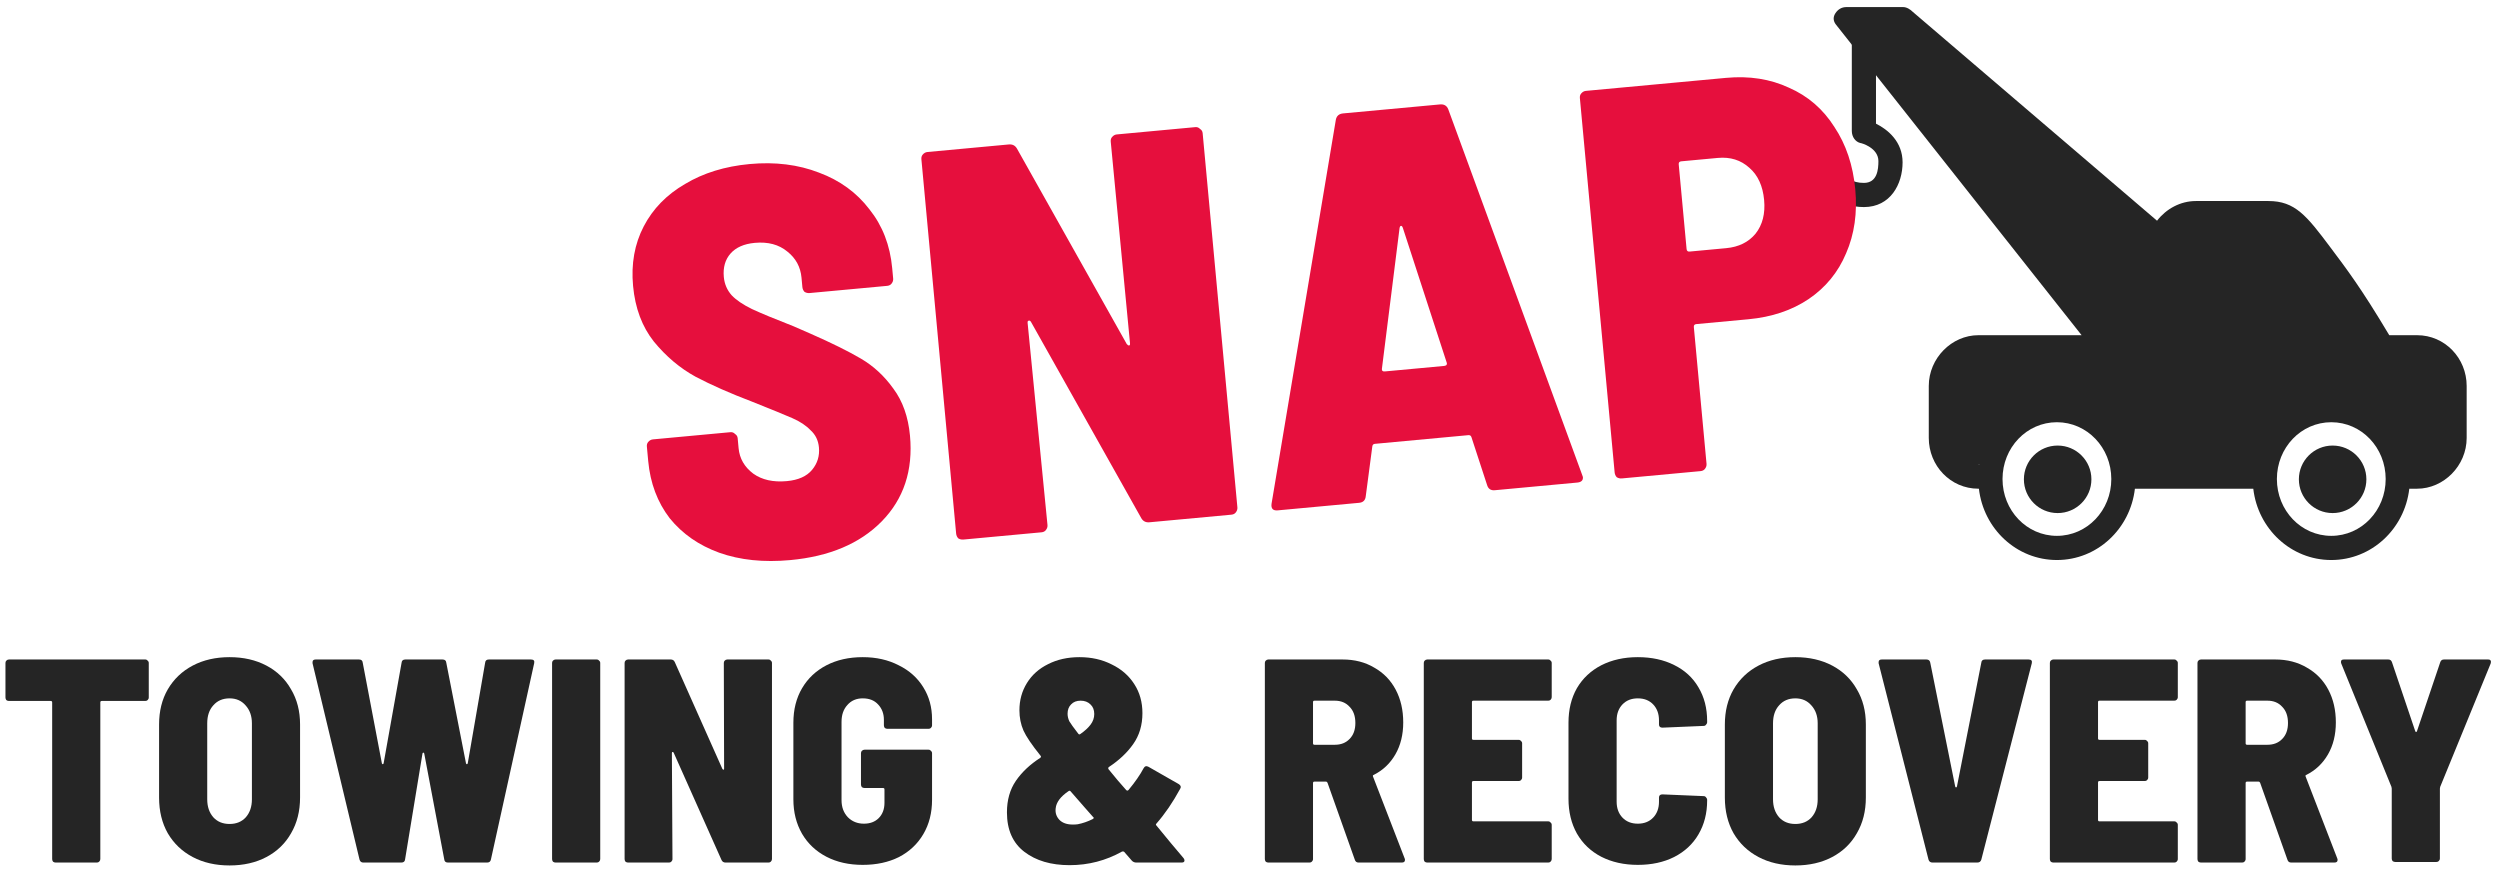
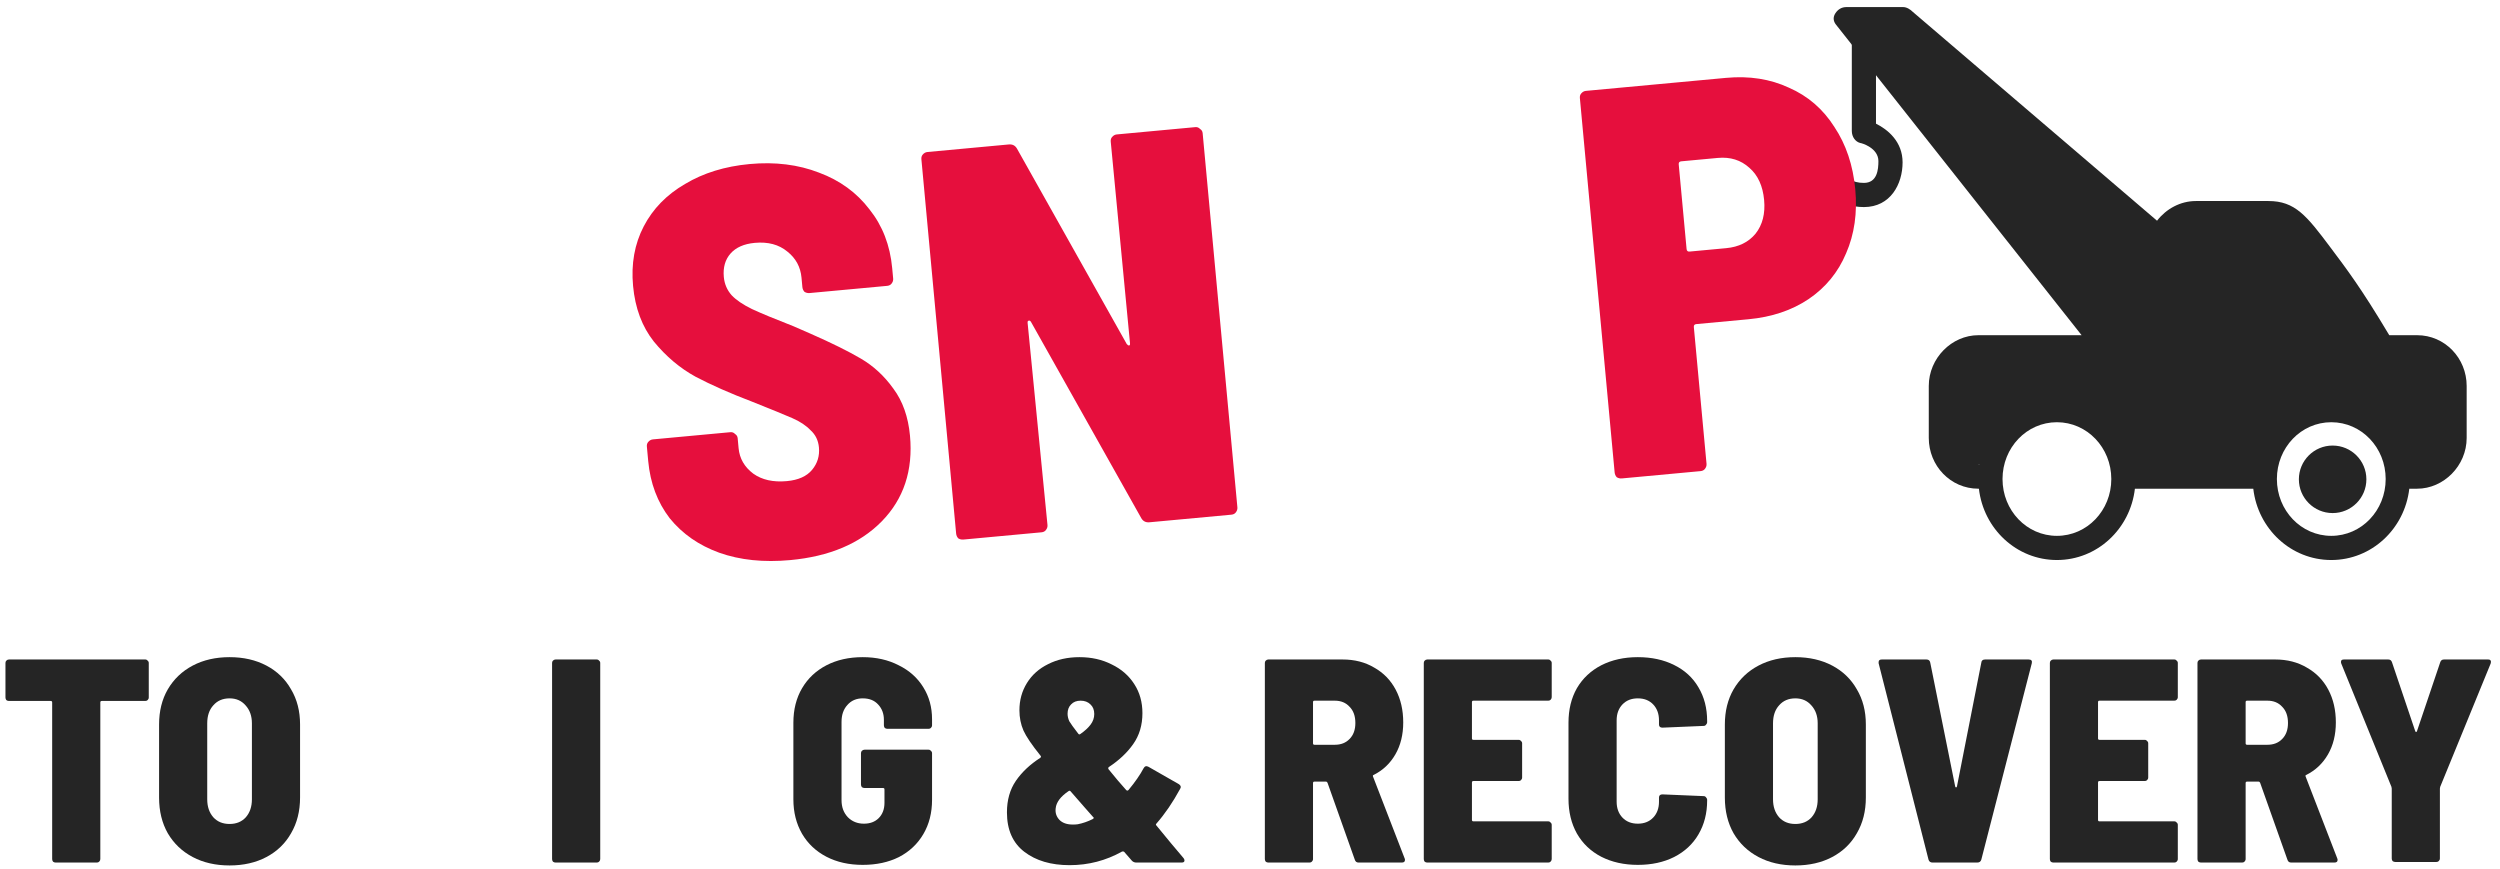
<svg xmlns="http://www.w3.org/2000/svg" width="233" height="81" viewBox="0 0 233 81" fill="none">
  <path d="M223.235 80.336C223.145 80.336 223.064 80.308 222.991 80.254C222.937 80.182 222.91 80.101 222.91 80.011V73.495L222.883 73.333L218.206 61.842C218.188 61.806 218.179 61.752 218.179 61.68C218.179 61.536 218.269 61.464 218.449 61.464H222.586C222.766 61.464 222.883 61.554 222.937 61.734L225.1 68.142C225.118 68.196 225.145 68.223 225.181 68.223C225.217 68.223 225.245 68.196 225.263 68.142L227.426 61.734C227.48 61.554 227.597 61.464 227.777 61.464H231.887C232.013 61.464 232.094 61.5 232.13 61.572C232.166 61.644 232.166 61.734 232.13 61.842L227.426 73.333L227.398 73.495V80.011C227.398 80.101 227.362 80.182 227.29 80.254C227.236 80.308 227.164 80.336 227.074 80.336H223.235Z" fill="#252525" />
  <path d="M213.537 80.39C213.357 80.39 213.24 80.299 213.186 80.119L210.644 72.954C210.608 72.882 210.563 72.846 210.509 72.846H209.428C209.338 72.846 209.293 72.891 209.293 72.981V80.065C209.293 80.155 209.256 80.236 209.184 80.308C209.13 80.363 209.058 80.39 208.968 80.39H205.129C205.039 80.39 204.958 80.363 204.885 80.308C204.831 80.236 204.804 80.155 204.804 80.065V61.788C204.804 61.698 204.831 61.626 204.885 61.572C204.958 61.5 205.039 61.464 205.129 61.464H212.05C213.168 61.464 214.15 61.716 214.997 62.221C215.863 62.707 216.529 63.392 216.998 64.276C217.467 65.159 217.701 66.177 217.701 67.331C217.701 68.466 217.458 69.458 216.971 70.305C216.484 71.152 215.808 71.792 214.943 72.225C214.871 72.243 214.853 72.296 214.889 72.387L217.836 80.011C217.854 80.047 217.863 80.092 217.863 80.146C217.863 80.308 217.764 80.39 217.566 80.39H213.537ZM209.428 65.303C209.338 65.303 209.293 65.348 209.293 65.438V69.277C209.293 69.368 209.338 69.413 209.428 69.413H211.32C211.897 69.413 212.357 69.232 212.699 68.872C213.06 68.511 213.24 68.016 213.24 67.385C213.24 66.736 213.06 66.231 212.699 65.871C212.357 65.492 211.897 65.303 211.32 65.303H209.428Z" fill="#252525" />
  <path d="M202.972 64.978C202.972 65.069 202.936 65.15 202.863 65.222C202.809 65.276 202.737 65.303 202.647 65.303H195.672C195.581 65.303 195.536 65.348 195.536 65.438V68.818C195.536 68.908 195.581 68.953 195.672 68.953H199.889C199.979 68.953 200.052 68.989 200.106 69.061C200.178 69.115 200.214 69.187 200.214 69.277V72.468C200.214 72.558 200.178 72.639 200.106 72.711C200.052 72.765 199.979 72.792 199.889 72.792H195.672C195.581 72.792 195.536 72.837 195.536 72.927V76.415C195.536 76.505 195.581 76.55 195.672 76.55H202.647C202.737 76.55 202.809 76.586 202.863 76.659C202.936 76.713 202.972 76.785 202.972 76.875V80.065C202.972 80.155 202.936 80.236 202.863 80.308C202.809 80.363 202.737 80.39 202.647 80.39H191.373C191.283 80.39 191.201 80.363 191.129 80.308C191.075 80.236 191.048 80.155 191.048 80.065V61.788C191.048 61.698 191.075 61.626 191.129 61.572C191.201 61.5 191.283 61.464 191.373 61.464H202.647C202.737 61.464 202.809 61.5 202.863 61.572C202.936 61.626 202.972 61.698 202.972 61.788V64.978Z" fill="#252525" />
  <path d="M180.116 80.39C179.918 80.39 179.792 80.299 179.738 80.119L175.087 61.815V61.707C175.087 61.545 175.186 61.464 175.385 61.464H179.548C179.747 61.464 179.864 61.563 179.9 61.761L182.225 73.306C182.243 73.36 182.27 73.387 182.306 73.387C182.342 73.387 182.369 73.36 182.387 73.306L184.658 61.761C184.676 61.563 184.794 61.464 185.01 61.464H189.065C189.318 61.464 189.417 61.581 189.363 61.815L184.658 80.119C184.604 80.299 184.478 80.39 184.28 80.39H180.116Z" fill="#252525" />
  <path d="M167.327 80.66C166.029 80.66 164.885 80.399 163.894 79.876C162.902 79.353 162.127 78.614 161.568 77.659C161.028 76.704 160.757 75.595 160.757 74.333V67.52C160.757 66.276 161.028 65.186 161.568 64.249C162.127 63.293 162.902 62.554 163.894 62.032C164.885 61.509 166.029 61.247 167.327 61.247C168.625 61.247 169.77 61.509 170.761 62.032C171.752 62.554 172.518 63.293 173.059 64.249C173.618 65.186 173.897 66.276 173.897 67.52V74.333C173.897 75.595 173.618 76.704 173.059 77.659C172.518 78.614 171.752 79.353 170.761 79.876C169.77 80.399 168.625 80.66 167.327 80.66ZM167.327 76.794C167.958 76.794 168.463 76.586 168.841 76.172C169.22 75.739 169.409 75.18 169.409 74.496V67.412C169.409 66.727 169.211 66.168 168.814 65.736C168.436 65.303 167.94 65.087 167.327 65.087C166.696 65.087 166.192 65.303 165.813 65.736C165.435 66.15 165.245 66.709 165.245 67.412V74.496C165.245 75.18 165.435 75.739 165.813 76.172C166.192 76.586 166.696 76.794 167.327 76.794Z" fill="#252525" />
  <path d="M152.644 80.606C151.365 80.606 150.229 80.354 149.238 79.849C148.264 79.344 147.507 78.623 146.967 77.686C146.444 76.749 146.183 75.667 146.183 74.442V67.358C146.183 66.132 146.444 65.06 146.967 64.14C147.507 63.221 148.264 62.509 149.238 62.004C150.229 61.5 151.365 61.247 152.644 61.247C153.924 61.247 155.051 61.491 156.024 61.977C157.015 62.464 157.772 63.158 158.295 64.059C158.836 64.96 159.106 66.006 159.106 67.196V67.304C159.106 67.394 159.07 67.475 158.998 67.547C158.944 67.619 158.872 67.655 158.782 67.655L154.943 67.817C154.726 67.817 154.618 67.718 154.618 67.52V67.141C154.618 66.529 154.438 66.033 154.077 65.654C153.717 65.276 153.239 65.087 152.644 65.087C152.05 65.087 151.572 65.276 151.211 65.654C150.851 66.033 150.671 66.529 150.671 67.141V74.712C150.671 75.325 150.851 75.82 151.211 76.199C151.572 76.577 152.05 76.767 152.644 76.767C153.239 76.767 153.717 76.577 154.077 76.199C154.438 75.82 154.618 75.325 154.618 74.712V74.333C154.618 74.135 154.726 74.036 154.943 74.036L158.782 74.198C158.872 74.198 158.944 74.234 158.998 74.306C159.07 74.378 159.106 74.46 159.106 74.55V74.604C159.106 75.793 158.836 76.848 158.295 77.767C157.772 78.668 157.015 79.371 156.024 79.876C155.051 80.363 153.924 80.606 152.644 80.606Z" fill="#252525" />
  <path d="M144.62 64.978C144.62 65.069 144.584 65.15 144.512 65.222C144.458 65.276 144.386 65.303 144.296 65.303H137.32C137.23 65.303 137.185 65.348 137.185 65.438V68.818C137.185 68.908 137.23 68.953 137.32 68.953H141.538C141.628 68.953 141.7 68.989 141.754 69.061C141.826 69.115 141.862 69.187 141.862 69.277V72.468C141.862 72.558 141.826 72.639 141.754 72.711C141.7 72.765 141.628 72.792 141.538 72.792H137.32C137.23 72.792 137.185 72.837 137.185 72.927V76.415C137.185 76.505 137.23 76.55 137.32 76.55H144.296C144.386 76.55 144.458 76.586 144.512 76.659C144.584 76.713 144.62 76.785 144.62 76.875V80.065C144.62 80.155 144.584 80.236 144.512 80.308C144.458 80.363 144.386 80.39 144.296 80.39H133.021C132.931 80.39 132.85 80.363 132.778 80.308C132.724 80.236 132.697 80.155 132.697 80.065V61.788C132.697 61.698 132.724 61.626 132.778 61.572C132.85 61.5 132.931 61.464 133.021 61.464H144.296C144.386 61.464 144.458 61.5 144.512 61.572C144.584 61.626 144.62 61.698 144.62 61.788V64.978Z" fill="#252525" />
  <path d="M126.617 80.39C126.437 80.39 126.32 80.299 126.266 80.119L123.724 72.954C123.688 72.882 123.643 72.846 123.589 72.846H122.508C122.418 72.846 122.373 72.891 122.373 72.981V80.065C122.373 80.155 122.337 80.236 122.264 80.308C122.21 80.363 122.138 80.39 122.048 80.39H118.209C118.119 80.39 118.038 80.363 117.966 80.308C117.912 80.236 117.884 80.155 117.884 80.065V61.788C117.884 61.698 117.912 61.626 117.966 61.572C118.038 61.5 118.119 61.464 118.209 61.464H125.13C126.248 61.464 127.23 61.716 128.077 62.221C128.943 62.707 129.61 63.392 130.078 64.276C130.547 65.159 130.781 66.177 130.781 67.331C130.781 68.466 130.538 69.458 130.051 70.305C129.564 71.152 128.889 71.792 128.023 72.225C127.951 72.243 127.933 72.296 127.969 72.387L130.916 80.011C130.934 80.047 130.943 80.092 130.943 80.146C130.943 80.308 130.844 80.39 130.646 80.39H126.617ZM122.508 65.303C122.418 65.303 122.373 65.348 122.373 65.438V69.277C122.373 69.368 122.418 69.413 122.508 69.413H124.4C124.977 69.413 125.437 69.232 125.779 68.872C126.14 68.511 126.32 68.016 126.32 67.385C126.32 66.736 126.14 66.231 125.779 65.871C125.437 65.492 124.977 65.303 124.4 65.303H122.508Z" fill="#252525" />
  <path d="M110.313 79.984C110.367 80.056 110.394 80.128 110.394 80.2C110.394 80.327 110.304 80.39 110.124 80.39H105.906C105.744 80.39 105.608 80.336 105.5 80.227L104.77 79.389C104.734 79.353 104.671 79.344 104.581 79.362C103.067 80.209 101.436 80.633 99.687 80.633C97.957 80.633 96.551 80.218 95.469 79.389C94.388 78.56 93.847 77.335 93.847 75.712C93.847 74.559 94.127 73.576 94.685 72.765C95.244 71.954 96.001 71.242 96.957 70.629C97.029 70.557 97.038 70.494 96.984 70.44C96.172 69.431 95.641 68.647 95.388 68.088C95.136 67.511 95.01 66.88 95.01 66.195C95.01 65.258 95.244 64.411 95.713 63.654C96.181 62.897 96.839 62.311 97.686 61.896C98.534 61.464 99.507 61.247 100.607 61.247C101.724 61.247 102.724 61.473 103.608 61.923C104.509 62.356 105.212 62.969 105.717 63.762C106.221 64.537 106.474 65.438 106.474 66.466C106.474 67.583 106.185 68.547 105.608 69.359C105.05 70.152 104.293 70.864 103.337 71.494C103.283 71.549 103.274 71.612 103.31 71.684C103.905 72.423 104.455 73.072 104.959 73.63C105.032 73.703 105.104 73.703 105.176 73.63C105.789 72.891 106.257 72.215 106.582 71.603C106.69 71.404 106.843 71.359 107.041 71.467L109.88 73.09C110.06 73.216 110.097 73.36 109.988 73.522C109.303 74.784 108.564 75.865 107.771 76.767C107.717 76.821 107.717 76.875 107.771 76.929L109.15 78.605L110.313 79.984ZM100.715 65.303C100.336 65.303 100.039 65.42 99.822 65.654C99.606 65.871 99.498 66.159 99.498 66.52C99.498 66.754 99.552 66.988 99.66 67.223C99.786 67.439 100.066 67.826 100.498 68.385C100.552 68.457 100.616 68.466 100.688 68.412C101.102 68.124 101.418 67.835 101.634 67.547C101.868 67.241 101.985 66.907 101.985 66.547C101.985 66.168 101.868 65.871 101.634 65.654C101.4 65.42 101.093 65.303 100.715 65.303ZM100.444 76.821C100.913 76.731 101.382 76.568 101.85 76.334C101.958 76.262 101.967 76.199 101.877 76.145L101.066 75.226L99.768 73.739C99.714 73.684 99.651 73.684 99.579 73.739C98.84 74.243 98.444 74.775 98.389 75.334C98.335 75.748 98.453 76.109 98.741 76.415C99.029 76.704 99.444 76.848 99.985 76.848C100.183 76.848 100.336 76.839 100.444 76.821Z" fill="#252525" />
  <path d="M80.405 80.606C79.125 80.606 77.999 80.354 77.025 79.849C76.052 79.344 75.295 78.632 74.754 77.713C74.213 76.776 73.943 75.703 73.943 74.496V67.358C73.943 66.132 74.213 65.06 74.754 64.14C75.295 63.221 76.052 62.509 77.025 62.004C77.999 61.5 79.125 61.247 80.405 61.247C81.666 61.247 82.784 61.5 83.757 62.004C84.749 62.491 85.515 63.176 86.055 64.059C86.596 64.924 86.867 65.916 86.867 67.033V67.601C86.867 67.691 86.831 67.772 86.758 67.844C86.704 67.898 86.632 67.926 86.542 67.926H82.703C82.613 67.926 82.532 67.898 82.46 67.844C82.406 67.772 82.379 67.691 82.379 67.601V67.087C82.379 66.511 82.198 66.033 81.838 65.654C81.495 65.276 81.018 65.087 80.405 65.087C79.81 65.087 79.332 65.294 78.972 65.709C78.611 66.105 78.431 66.628 78.431 67.277V74.577C78.431 75.226 78.629 75.757 79.026 76.172C79.422 76.568 79.918 76.767 80.513 76.767C81.09 76.767 81.549 76.595 81.892 76.253C82.252 75.892 82.433 75.415 82.433 74.82V73.576C82.433 73.486 82.388 73.441 82.297 73.441H80.567C80.477 73.441 80.396 73.414 80.324 73.36C80.27 73.288 80.243 73.207 80.243 73.117V70.197C80.243 70.107 80.27 70.034 80.324 69.98C80.396 69.908 80.477 69.872 80.567 69.872H86.542C86.632 69.872 86.704 69.908 86.758 69.98C86.831 70.034 86.867 70.107 86.867 70.197V74.55C86.867 75.757 86.596 76.821 86.055 77.74C85.515 78.659 84.758 79.371 83.784 79.876C82.811 80.363 81.684 80.606 80.405 80.606Z" fill="#252525" />
-   <path d="M67.46 61.788C67.46 61.698 67.487 61.626 67.541 61.572C67.613 61.5 67.694 61.464 67.784 61.464H71.623C71.713 61.464 71.785 61.5 71.84 61.572C71.912 61.626 71.948 61.698 71.948 61.788V80.065C71.948 80.155 71.912 80.236 71.84 80.308C71.785 80.363 71.713 80.39 71.623 80.39H67.622C67.442 80.39 67.315 80.308 67.243 80.146L62.782 70.143C62.746 70.088 62.71 70.07 62.674 70.088C62.638 70.088 62.62 70.125 62.62 70.197L62.674 80.065C62.674 80.155 62.638 80.236 62.566 80.308C62.512 80.363 62.44 80.39 62.349 80.39H58.537C58.447 80.39 58.366 80.363 58.294 80.308C58.24 80.236 58.213 80.155 58.213 80.065V61.788C58.213 61.698 58.24 61.626 58.294 61.572C58.366 61.5 58.447 61.464 58.537 61.464H62.512C62.692 61.464 62.818 61.545 62.89 61.707L67.324 71.657C67.36 71.711 67.396 71.738 67.433 71.738C67.469 71.738 67.487 71.702 67.487 71.63L67.46 61.788Z" fill="#252525" />
  <path d="M51.778 80.39C51.688 80.39 51.607 80.363 51.535 80.308C51.481 80.236 51.454 80.155 51.454 80.065V61.788C51.454 61.698 51.481 61.626 51.535 61.572C51.607 61.5 51.688 61.464 51.778 61.464H55.617C55.707 61.464 55.779 61.5 55.834 61.572C55.906 61.626 55.942 61.698 55.942 61.788V80.065C55.942 80.155 55.906 80.236 55.834 80.308C55.779 80.363 55.707 80.39 55.617 80.39H51.778Z" fill="#252525" />
-   <path d="M33.86 80.39C33.68 80.39 33.563 80.299 33.509 80.119L29.129 61.815V61.707C29.129 61.545 29.228 61.464 29.426 61.464H33.455C33.671 61.464 33.788 61.563 33.806 61.761L35.591 71.143C35.609 71.197 35.636 71.224 35.672 71.224C35.708 71.224 35.735 71.197 35.753 71.143L37.429 61.761C37.447 61.563 37.564 61.464 37.781 61.464H41.241C41.458 61.464 41.575 61.563 41.593 61.761L43.431 71.143C43.449 71.197 43.476 71.224 43.513 71.224C43.548 71.224 43.576 71.197 43.594 71.143L45.216 61.761C45.234 61.563 45.351 61.464 45.567 61.464H49.488C49.74 61.464 49.839 61.581 49.785 61.815L45.757 80.092C45.721 80.29 45.603 80.39 45.405 80.39H41.755C41.539 80.39 41.422 80.29 41.404 80.092L39.538 70.224C39.52 70.17 39.493 70.143 39.457 70.143C39.421 70.143 39.394 70.17 39.376 70.224L37.754 80.092C37.736 80.29 37.618 80.39 37.402 80.39H33.86Z" fill="#252525" />
  <path d="M21.396 80.66C20.098 80.66 18.953 80.399 17.962 79.876C16.971 79.353 16.196 78.614 15.637 77.659C15.096 76.704 14.826 75.595 14.826 74.333V67.52C14.826 66.276 15.096 65.186 15.637 64.249C16.196 63.293 16.971 62.554 17.962 62.032C18.953 61.509 20.098 61.247 21.396 61.247C22.694 61.247 23.838 61.509 24.829 62.032C25.821 62.554 26.587 63.293 27.128 64.249C27.686 65.186 27.966 66.276 27.966 67.52V74.333C27.966 75.595 27.686 76.704 27.128 77.659C26.587 78.614 25.821 79.353 24.829 79.876C23.838 80.399 22.694 80.66 21.396 80.66ZM21.396 76.794C22.027 76.794 22.531 76.586 22.91 76.172C23.288 75.739 23.478 75.18 23.478 74.496V67.412C23.478 66.727 23.279 66.168 22.883 65.736C22.504 65.303 22.009 65.087 21.396 65.087C20.765 65.087 20.26 65.303 19.882 65.736C19.503 66.15 19.314 66.709 19.314 67.412V74.496C19.314 75.18 19.503 75.739 19.882 76.172C20.26 76.586 20.765 76.794 21.396 76.794Z" fill="#252525" />
  <path d="M13.541 61.464C13.631 61.464 13.703 61.5 13.757 61.572C13.829 61.626 13.865 61.698 13.865 61.788V65.006C13.865 65.096 13.829 65.177 13.757 65.249C13.703 65.303 13.631 65.33 13.541 65.33H9.485C9.395 65.33 9.35 65.375 9.35 65.465V80.065C9.35 80.155 9.314 80.236 9.242 80.308C9.188 80.363 9.116 80.39 9.025 80.39H5.186C5.096 80.39 5.015 80.363 4.943 80.308C4.889 80.236 4.862 80.155 4.862 80.065V65.465C4.862 65.375 4.817 65.33 4.727 65.33H0.833C0.743 65.33 0.662 65.303 0.59 65.249C0.536 65.177 0.509 65.096 0.509 65.006V61.788C0.509 61.698 0.536 61.626 0.59 61.572C0.662 61.5 0.743 61.464 0.833 61.464H13.541Z" fill="#252525" />
  <path fill-rule="evenodd" clip-rule="evenodd" d="M177.376 0.66C177.714 0.66 178.052 0.886 178.277 1.111L201.036 20.571C201.894 19.458 203.219 18.736 204.658 18.736H211.418C213.896 18.736 214.973 20.095 217.164 23.016C218.706 25.073 220.031 26.801 222.68 31.241H225.275C227.865 31.241 229.893 33.381 229.893 35.971V40.816C229.893 43.407 227.753 45.547 225.275 45.547H224.546C224.115 49.291 221.035 52.194 217.276 52.194C213.517 52.194 210.437 49.291 210.006 45.547H198.973C198.542 49.29 195.463 52.194 191.704 52.194C187.945 52.194 184.865 49.291 184.434 45.547H184.38C181.79 45.547 179.762 43.407 179.762 40.816V35.971C179.762 33.381 181.902 31.241 184.38 31.241H194.006L171.067 2.238C170.842 1.9 170.842 1.561 171.067 1.223C171.292 0.885 171.631 0.66 172.081 0.66H177.376ZM191.704 39.351C188.888 39.351 186.635 41.717 186.635 44.646C186.635 47.575 188.888 49.941 191.704 49.941C194.52 49.941 196.774 47.575 196.774 44.646C196.773 41.718 194.52 39.352 191.704 39.351ZM217.276 39.351C214.459 39.351 212.206 41.717 212.206 44.646C212.206 47.575 214.459 49.941 217.276 49.941C220.092 49.941 222.345 47.575 222.345 44.646C222.345 41.717 220.092 39.351 217.276 39.351ZM184.5 43.294C184.507 43.255 184.341 43.294 184.38 43.294H184.5Z" fill="#252525" />
  <path d="M173.716 19.299C171.35 19.299 169.773 17.834 169.773 15.581C169.773 14.905 170.224 14.455 170.899 14.455C171.575 14.455 172.026 14.905 172.026 15.581C172.026 16.595 172.589 17.046 173.716 17.046C174.955 17.046 175.068 15.807 175.068 15.018C175.068 13.779 173.491 13.328 173.378 13.328C172.927 13.216 172.589 12.765 172.589 12.202V1.95C172.589 1.274 173.04 0.824 173.716 0.824C174.392 0.824 174.842 1.274 174.842 1.95V11.526C175.969 12.089 177.321 13.216 177.321 15.131C177.321 17.159 176.194 19.299 173.716 19.299Z" fill="#252525" />
-   <circle cx="191.773" cy="44.672" r="3.146" fill="#252525" />
  <ellipse cx="217.401" cy="44.672" rx="3.146" ry="3.146" fill="#252525" />
  <path d="M160.862 7.258C163.029 7.056 164.983 7.361 166.723 8.171C168.495 8.943 169.91 10.165 170.967 11.836C172.055 13.47 172.703 15.405 172.911 17.641C173.115 19.842 172.831 21.829 172.059 23.601C171.321 25.369 170.152 26.796 168.553 27.881C166.985 28.929 165.117 29.554 162.95 29.755L158.1 30.205C157.928 30.221 157.85 30.315 157.866 30.487L159.049 43.232C159.065 43.404 159.011 43.565 158.886 43.715C158.792 43.828 158.659 43.893 158.487 43.909L151.16 44.589C150.988 44.605 150.829 44.568 150.681 44.477C150.566 44.349 150.5 44.199 150.484 44.027L147.245 9.146C147.229 8.974 147.268 8.832 147.362 8.719C147.487 8.569 147.635 8.485 147.807 8.47L160.862 7.258ZM160.878 23.129C162.047 23.021 162.96 22.572 163.615 21.782C164.267 20.959 164.534 19.91 164.416 18.637C164.295 17.33 163.838 16.332 163.045 15.642C162.249 14.918 161.267 14.61 160.097 14.719L156.692 15.035C156.52 15.051 156.442 15.145 156.457 15.317L157.19 23.212C157.206 23.384 157.3 23.462 157.472 23.446L160.878 23.129Z" fill="#E60F3D" />
-   <path d="M139.314 45.689C138.935 45.724 138.694 45.555 138.59 45.183L137.137 40.739C137.09 40.604 136.997 40.543 136.86 40.556L128.139 41.366C128.002 41.378 127.922 41.455 127.901 41.596L127.29 46.233C127.256 46.617 127.05 46.827 126.672 46.862L119.087 47.566C118.64 47.608 118.447 47.4 118.509 46.944L124.502 11.153C124.573 10.8 124.798 10.606 125.176 10.57L134.206 9.732C134.585 9.697 134.841 9.847 134.976 10.181L147.456 44.256L147.527 44.458C147.555 44.767 147.38 44.94 147.002 44.975L139.314 45.689ZM128.792 34.383C128.774 34.558 128.868 34.636 129.074 34.617L134.595 34.105C134.664 34.098 134.731 34.075 134.797 34.034C134.859 33.959 134.869 33.871 134.825 33.771L130.747 21.243C130.7 21.108 130.642 21.044 130.573 21.051C130.504 21.057 130.459 21.131 130.437 21.271L128.792 34.383Z" fill="#E60F3D" />
  <path d="M103.521 13.205C103.505 13.033 103.544 12.891 103.638 12.778C103.762 12.628 103.911 12.545 104.083 12.529L111.41 11.848C111.582 11.833 111.726 11.889 111.842 12.017C111.989 12.107 112.071 12.238 112.087 12.41L115.325 47.291C115.341 47.463 115.286 47.624 115.162 47.775C115.068 47.888 114.935 47.952 114.763 47.968L107.126 48.677C106.782 48.709 106.527 48.576 106.361 48.28L96.075 29.978C95.996 29.881 95.924 29.854 95.859 29.894C95.79 29.901 95.762 29.973 95.775 30.11L97.626 48.934C97.642 49.106 97.588 49.267 97.463 49.418C97.369 49.531 97.237 49.595 97.065 49.611L89.789 50.286C89.617 50.302 89.457 50.265 89.31 50.175C89.194 50.047 89.128 49.897 89.112 49.725L85.874 14.844C85.858 14.672 85.897 14.529 85.991 14.417C86.115 14.266 86.264 14.183 86.436 14.167L94.021 13.463C94.365 13.431 94.62 13.563 94.787 13.86L105.012 32.063C105.09 32.16 105.164 32.205 105.232 32.199C105.301 32.192 105.329 32.12 105.316 31.983L103.521 13.205Z" fill="#E60F3D" />
  <path d="M73.657 52.2C71.18 52.43 68.973 52.202 67.035 51.514C65.132 50.823 63.593 49.752 62.417 48.3C61.273 46.81 60.605 45.033 60.413 42.969L60.289 41.628C60.273 41.456 60.312 41.313 60.405 41.2C60.53 41.05 60.678 40.967 60.85 40.951L68.074 40.28C68.246 40.264 68.39 40.32 68.506 40.448C68.653 40.539 68.735 40.67 68.751 40.842L68.837 41.771C68.927 42.734 69.382 43.524 70.202 44.142C71.02 44.725 72.065 44.958 73.338 44.84C74.404 44.741 75.187 44.391 75.686 43.789C76.186 43.188 76.398 42.491 76.325 41.7C76.264 41.047 76.007 40.515 75.552 40.106C75.129 39.66 74.556 39.279 73.833 38.965C73.11 38.65 71.866 38.141 70.1 37.438C68.05 36.657 66.296 35.883 64.837 35.116C63.374 34.315 62.076 33.221 60.941 31.835C59.84 30.445 59.194 28.718 59.003 26.654C58.811 24.59 59.142 22.738 59.996 21.097C60.85 19.457 62.133 18.141 63.845 17.149C65.554 16.123 67.561 15.503 69.866 15.289C72.239 15.069 74.398 15.337 76.342 16.093C78.282 16.815 79.845 17.954 81.031 19.509C82.247 21.027 82.954 22.852 83.152 24.985L83.243 25.965C83.259 26.137 83.205 26.298 83.08 26.449C82.986 26.561 82.854 26.626 82.682 26.642L75.458 27.312C75.286 27.328 75.126 27.291 74.979 27.201C74.863 27.073 74.797 26.923 74.781 26.751L74.7 25.874C74.607 24.876 74.168 24.067 73.381 23.446C72.592 22.791 71.578 22.52 70.34 22.635C69.342 22.728 68.592 23.058 68.089 23.625C67.587 24.192 67.377 24.923 67.46 25.817C67.521 26.471 67.764 27.038 68.191 27.519C68.614 27.965 69.243 28.392 70.079 28.801C70.95 29.206 72.249 29.744 73.976 30.416L75.549 31.103C77.503 31.963 79.067 32.737 80.241 33.426C81.415 34.115 82.421 35.045 83.258 36.216C84.13 37.385 84.647 38.846 84.81 40.6C85.11 43.834 84.23 46.5 82.17 48.6C80.141 50.662 77.303 51.862 73.657 52.2Z" fill="#E60F3D" />
</svg>